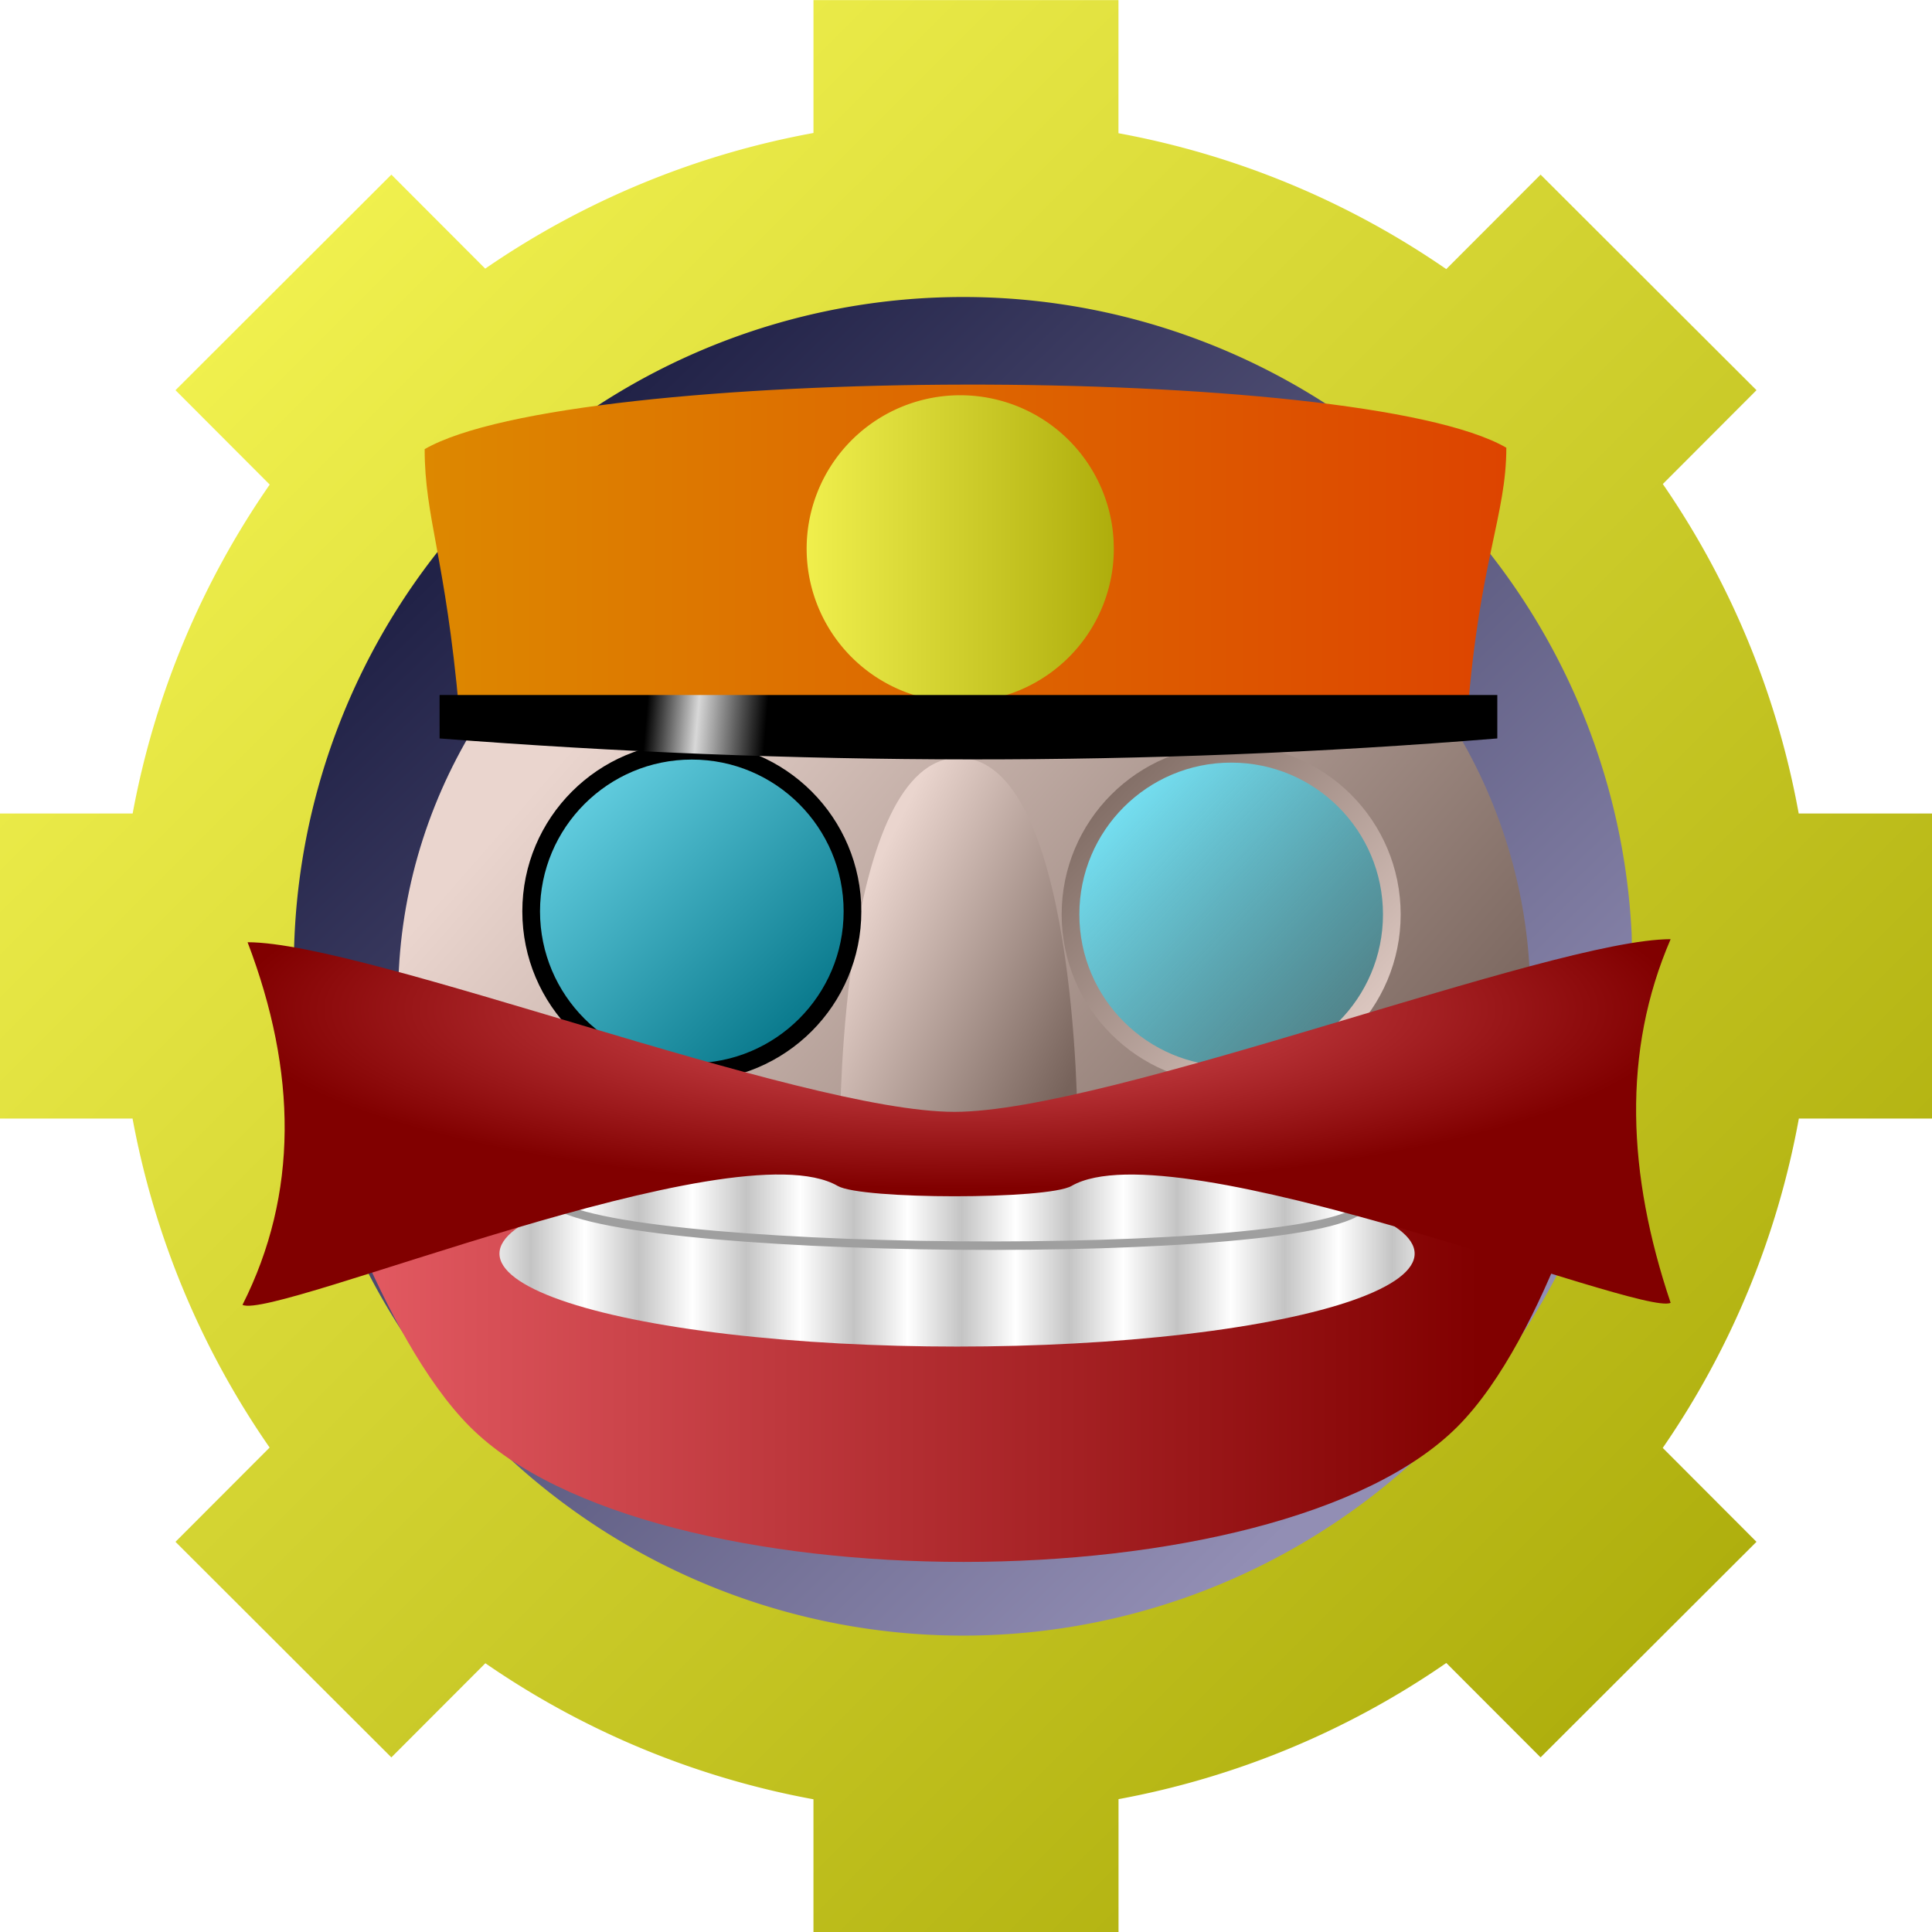
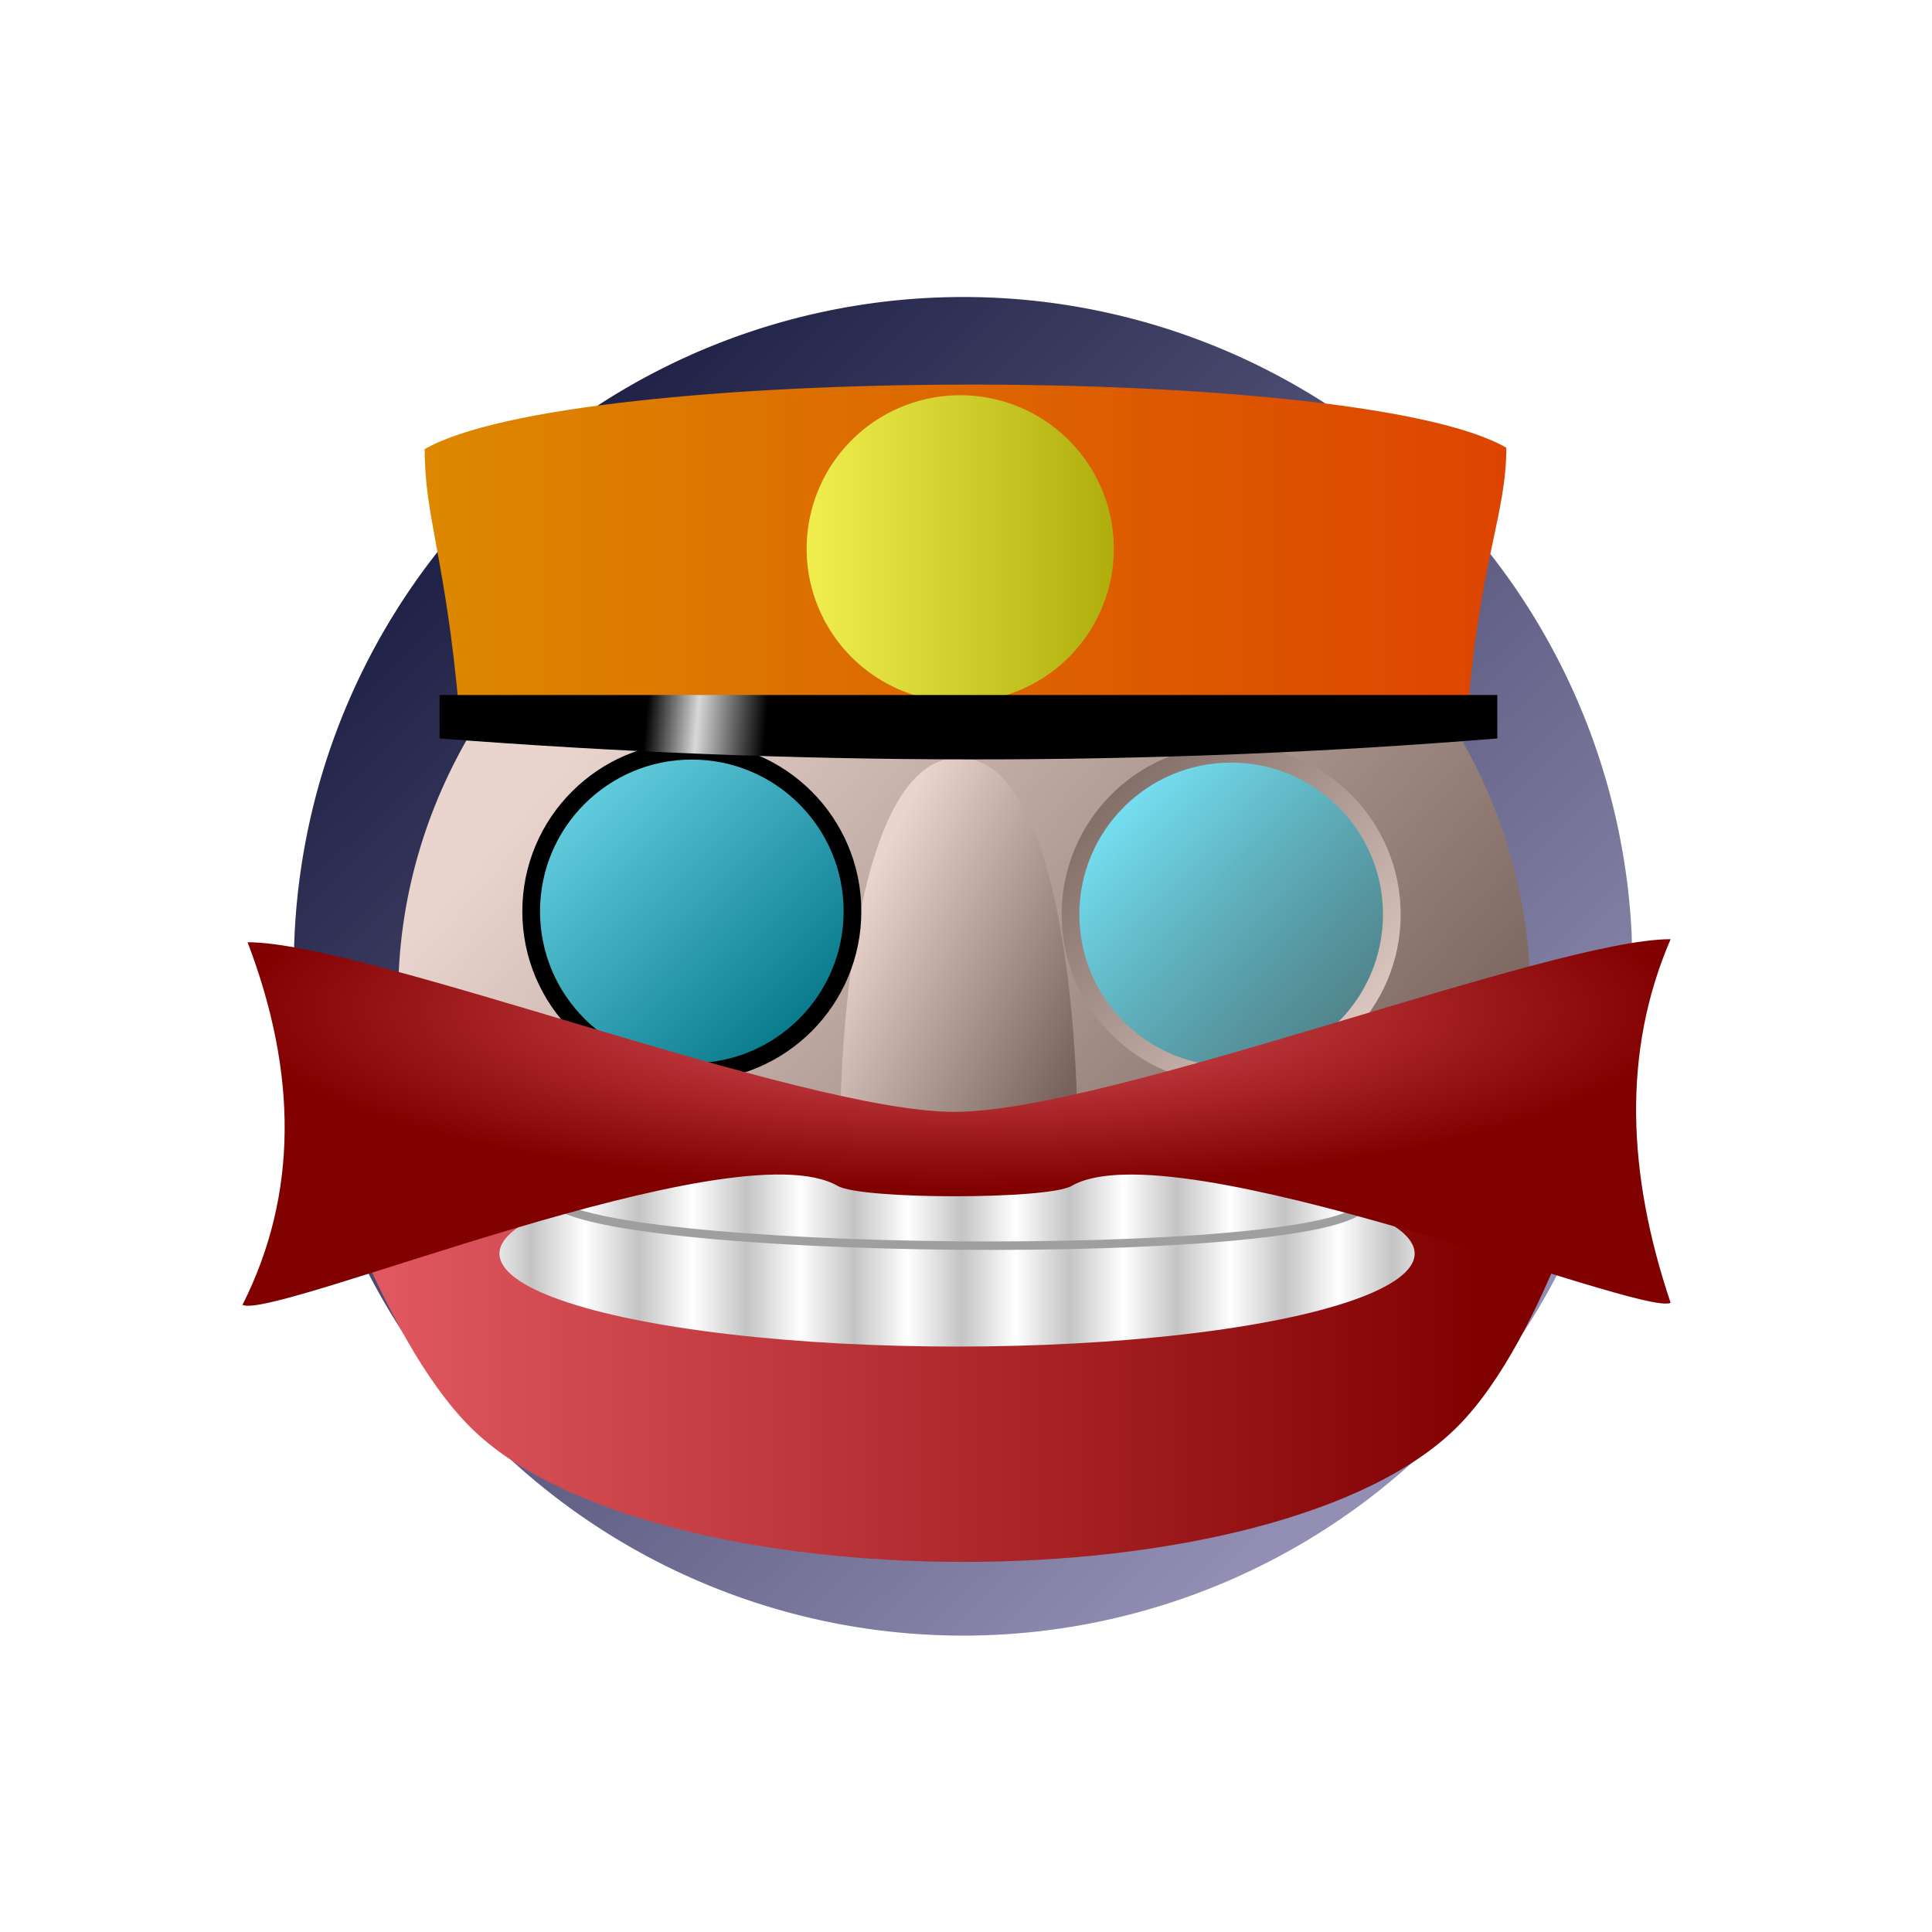
<svg xmlns="http://www.w3.org/2000/svg" xmlns:xlink="http://www.w3.org/1999/xlink" height="128" width="128" version="1.1" viewBox="0 0 128 128">
  <defs>
    <linearGradient id="c">
      <stop stop-color="#dd4400" offset="0" />
      <stop stop-color="#dd8800" offset="1" />
    </linearGradient>
    <linearGradient id="ab">
      <stop stop-color="#810000" offset="0" />
      <stop stop-color="#e45b63" offset="1" />
    </linearGradient>
    <linearGradient id="a">
      <stop stop-color="#77635b" offset="0" />
      <stop stop-color="#ead5ce" offset="1" />
    </linearGradient>
    <linearGradient id="b">
      <stop stop-color="#f0f04d" stop-opacity=".996" offset="0" />
      <stop stop-color="#aeae0c" stop-opacity=".996" offset="1" />
    </linearGradient>
    <linearGradient id="m" y2="137.8" xlink:href="#b" gradientUnits="userSpaceOnUse" x2="263.27" gradientTransform="matrix(1.123 0 0 1.123 -185.11 -44.664)" y1="55.762" x1="181.48" />
    <linearGradient id="l" y2="217.97" gradientUnits="userSpaceOnUse" x2="130.17" gradientTransform="matrix(1.123 0 0 1.123 -53.23 -150.84)" y1="163.73" x1="77.627">
      <stop stop-color="#212247" offset="0" />
      <stop stop-color="#928eb4" offset="1" />
    </linearGradient>
    <linearGradient id="k" y2="63.881" xlink:href="#a" gradientUnits="userSpaceOnUse" x2="100.91" gradientTransform="matrix(1.123 0 0 1.123 -71.808 -26.477)" y1="99.476" x1="141.54" />
    <linearGradient id="j" y2="108.75" xlink:href="#a" gradientUnits="userSpaceOnUse" x2="41.958" gradientTransform="translate(-57.827 36.494)" y1="115.88" x1="56.243" />
    <linearGradient id="i" y2="115.03" xlink:href="#a" gradientUnits="userSpaceOnUse" x2="75.286" gradientTransform="matrix(1.044 0 0 1.044 -61.331 31.996)" y1="97.948" x1="57.087" />
    <linearGradient id="h" y2="118.17" gradientUnits="userSpaceOnUse" x2="69.872" gradientTransform="translate(-51.954 34.996)" y1="101.93" x1="52.733">
      <stop stop-color="#75dff1" offset="0" />
      <stop stop-color="#0a7a8d" stop-opacity=".411" offset="1" />
    </linearGradient>
    <linearGradient id="p" y2="114.51" gradientUnits="userSpaceOnUse" x2="65.806" gradientTransform="translate(-83.774 34.816)" y1="98.486" x1="50.136">
      <stop stop-color="#75dff1" offset="0" />
      <stop stop-color="#0a7a8d" offset="1" />
    </linearGradient>
    <filter id="aa" style="color-interpolation-filters:sRGB" height="1.096" width="1.096" y="-0.048" x="-0.048">
      <feGaussianBlur stdDeviation="0.379" />
    </filter>
    <filter id="z" style="color-interpolation-filters:sRGB" height="1.072" width="1.072" y="-0.036" x="-0.036">
      <feGaussianBlur stdDeviation="0.284" />
    </filter>
    <linearGradient id="o" y2="145.74" xlink:href="#ab" gradientUnits="userSpaceOnUse" x2="18.876" gradientTransform="translate(-6.172 -12.824)" y1="145.74" x1="85.812" />
    <linearGradient id="n" y2="114.1" spreadMethod="reflect" gradientUnits="userSpaceOnUse" x2="49.018" gradientTransform="translate(.06 22.532)" y1="114.1" x1="52.194">
      <stop stop-color="#fff" offset="0" />
      <stop stop-color="#c4c4c4" offset="1" />
    </linearGradient>
    <radialGradient id="d" gradientUnits="userSpaceOnUse" cy="112.07" cx="49.497" gradientTransform="matrix(1 0 0 .247 0 84.326)" r="42.762">
      <stop stop-color="#e45b63" offset="0" />
      <stop stop-color="#810000" offset="1" />
    </radialGradient>
    <filter id="y" style="color-interpolation-filters:sRGB" height="1.071" width="1.014" y="-.036" x="-.007">
      <feGaussianBlur stdDeviation="0.162" />
    </filter>
    <filter id="x" style="color-interpolation-filters:sRGB" height="1.047" width="1.016" y="-.024" x="-.008">
      <feGaussianBlur stdDeviation="0.255" />
    </filter>
    <filter id="w" style="color-interpolation-filters:sRGB" height="1.04" width="1.061" y="-.02" x="-.03">
      <feGaussianBlur stdDeviation="0.178" />
    </filter>
    <linearGradient id="g" y2="85.345" xlink:href="#c" gradientUnits="userSpaceOnUse" x2="18.19" gradientTransform="translate(.076 -.213)" y1="85.345" x1="81.835" />
    <linearGradient id="f" y2="83.986" xlink:href="#b" gradientUnits="userSpaceOnUse" x2="40.269" gradientTransform="translate(19.056 1.139)" y1="83.986" x1="21.633" />
    <filter id="v" style="color-interpolation-filters:sRGB" height="1.048" width="1.048" y="-.024" x="-.024">
      <feGaussianBlur stdDeviation="0.186" />
    </filter>
    <linearGradient id="e" y2="95.344" gradientUnits="userSpaceOnUse" x2="38.095" gradientTransform="translate(.177 .088)" y1="94.725" x1="31.024">
      <stop offset="0" />
      <stop stop-color="#d8d8d8" offset=".427" />
      <stop offset="1" />
    </linearGradient>
    <filter id="u" style="color-interpolation-filters:sRGB" height="1.029" width="1.008" y="-.015" x="-0.004">
      <feGaussianBlur stdDeviation="0.132" />
    </filter>
    <filter id="t" style="color-interpolation-filters:sRGB" height="1.026" width="1.008" y="-.013" x="-.004">
      <feGaussianBlur stdDeviation="0.104" />
    </filter>
    <filter id="s" style="color-interpolation-filters:sRGB" height="1.012" width="1.012" y="-.006" x="-.006">
      <feGaussianBlur stdDeviation="0.183" />
    </filter>
    <filter id="r" style="color-interpolation-filters:sRGB" height="1.218" width="1.013" y="-.109" x="-.006">
      <feGaussianBlur stdDeviation="0.127" />
    </filter>
    <filter id="q" style="color-interpolation-filters:sRGB" height="1.021" width="1.001" y="-.01" x="-.001">
      <feGaussianBlur stdDeviation="0.017" />
    </filter>
  </defs>
  <g>
    <g>
-       <path d="m53.895-3.6343e-7v8.811a56.14 56.14 0 0 0 -21.748 8.987l-6.217-6.228-14.303 14.281 6.243 6.254a56.14 56.14 0 0 0 -9.081 21.79h-8.79v20.211h8.783a56.14 56.14 0 0 0 9.081 21.798l-6.237 6.246 14.303 14.281 6.228-6.237a56.14 56.14 0 0 0 21.737 9.013v8.794h20.211v-8.803a56.14 56.14 0 0 0 21.717 -9.022l6.246 6.254 14.303-14.281-6.21-6.221a56.14 56.14 0 0 0 9.018 -21.822h8.822v-20.211h-8.833a56.14 56.14 0 0 0 -9.002 -21.827l6.206-6.217-14.303-14.281-6.25 6.259a56.14 56.14 0 0 0 -21.718 -9.003v-8.82h-20.211z" fill="url(#m)" />
      <path fill="url(#l)" d="m108.15 64.019a44.341 44.341 0 0 1 -43.795 44.341 44.341 44.341 0 0 1 -44.874 -43.249 44.341 44.341 0 0 1 42.691 -45.403 44.341 44.341 0 0 1 45.928 42.129" />
      <ellipse rx="37.502" ry="35.587" filter="url(#s)" cy="65.998" cx="63.881" fill="url(#k)" />
    </g>
    <path d="m-8.427 133.71c6.961-0.021 7 21.515 7 21.515h-14s0.047-21.494 7-21.515z" fill-rule="evenodd" transform="matrix(1.123 0 0 1.123 72.986 -99.95)" filter="url(#w)" fill="url(#j)" />
    <ellipse rx="9.478" ry="9.478" stroke="url(#i)" transform="matrix(1.123 0 0 1.123 72.986 -99.95)" filter="url(#aa)" cy="142.95" cx="7.642" stroke-width="1.044" fill="url(#h)" />
    <ellipse rx="9.478" ry="9.478" stroke="#000" transform="matrix(1.123 0 0 1.123 72.986 -99.95)" filter="url(#z)" cy="142.77" cx="-24.177" stroke-width="1.044" fill="url(#p)" />
    <path d="m10.846 128.96h76.165s-3.353 12.64-8.69 17.977c-10.627 10.627-47.621 10.627-58.248 0-5.332-5.332-9.227-17.977-9.227-17.977z" fill-rule="evenodd" transform="matrix(1.123 0 0 1.123 8.596 -70.48)" filter="url(#x)" fill="url(#o)" />
    <ellipse rx="26.996" ry="5.483" transform="matrix(1.123 0 0 1.123 8.596 -70.48)" filter="url(#y)" cy="136.72" cx="48.808" fill="url(#n)" />
  </g>
  <path d="m72.808 133.87c-1.977 3.425-46.062 3.041-48.059-0.419" transform="matrix(1.123 0 0 1.123 8.596 -70.48)" filter="url(#r)" stroke="#9f9f9f" stroke-width=".5" fill="none" />
  <g>
    <path d="m49.318 118.05c-9.104-0.002-34.682-10.007-41.707-10.007 2.925 7.674 3.006 14.837-0.3 21.393 1.844 0.922 29.014-10.538 35.116-7.015 1.402 0.809 12.382 0.815 13.793-0 6.03-3.485 33.658 7.738 35.345 6.895-2.56-7.603-2.869-14.808 0-21.453-7.028 0-33.143 10.189-42.247 10.187z" fill-rule="evenodd" transform="matrix(1.123 0 0 1.123 7.856 -58.907)" filter="url(#u)" fill="url(#d)" />
    <path d="m20.246 94.364c-0.812-9.056-2.034-11.377-2.034-15.424 8.701-5.023 55.121-5.104 63.814-0.085 0 3.969-1.584 6.7-2.288 15.678z" fill-rule="evenodd" transform="matrix(1.123 0 0 1.123 7.683 -58.892)" filter="url(#t)" fill="url(#g)" />
    <path transform="matrix(1.092 0 0 1.091 9.011 -56.52)" filter="url(#v)" fill="url(#f)" d="m59.325 85.125a9.318 9.318 0 0 1 -9.204 9.318 9.318 9.318 0 0 1 -9.43 -9.088 9.318 9.318 0 0 1 8.971 -9.541 9.318 9.318 0 0 1 9.651 8.853" />
    <path d="m19.003 93.709v2.563c20.916 1.617 41.722 1.682 62.402 0v-2.563z" fill-rule="evenodd" transform="matrix(1.123 0 0 1.123 7.783 -59.19)" filter="url(#q)" fill="url(#e)" />
  </g>
</svg>